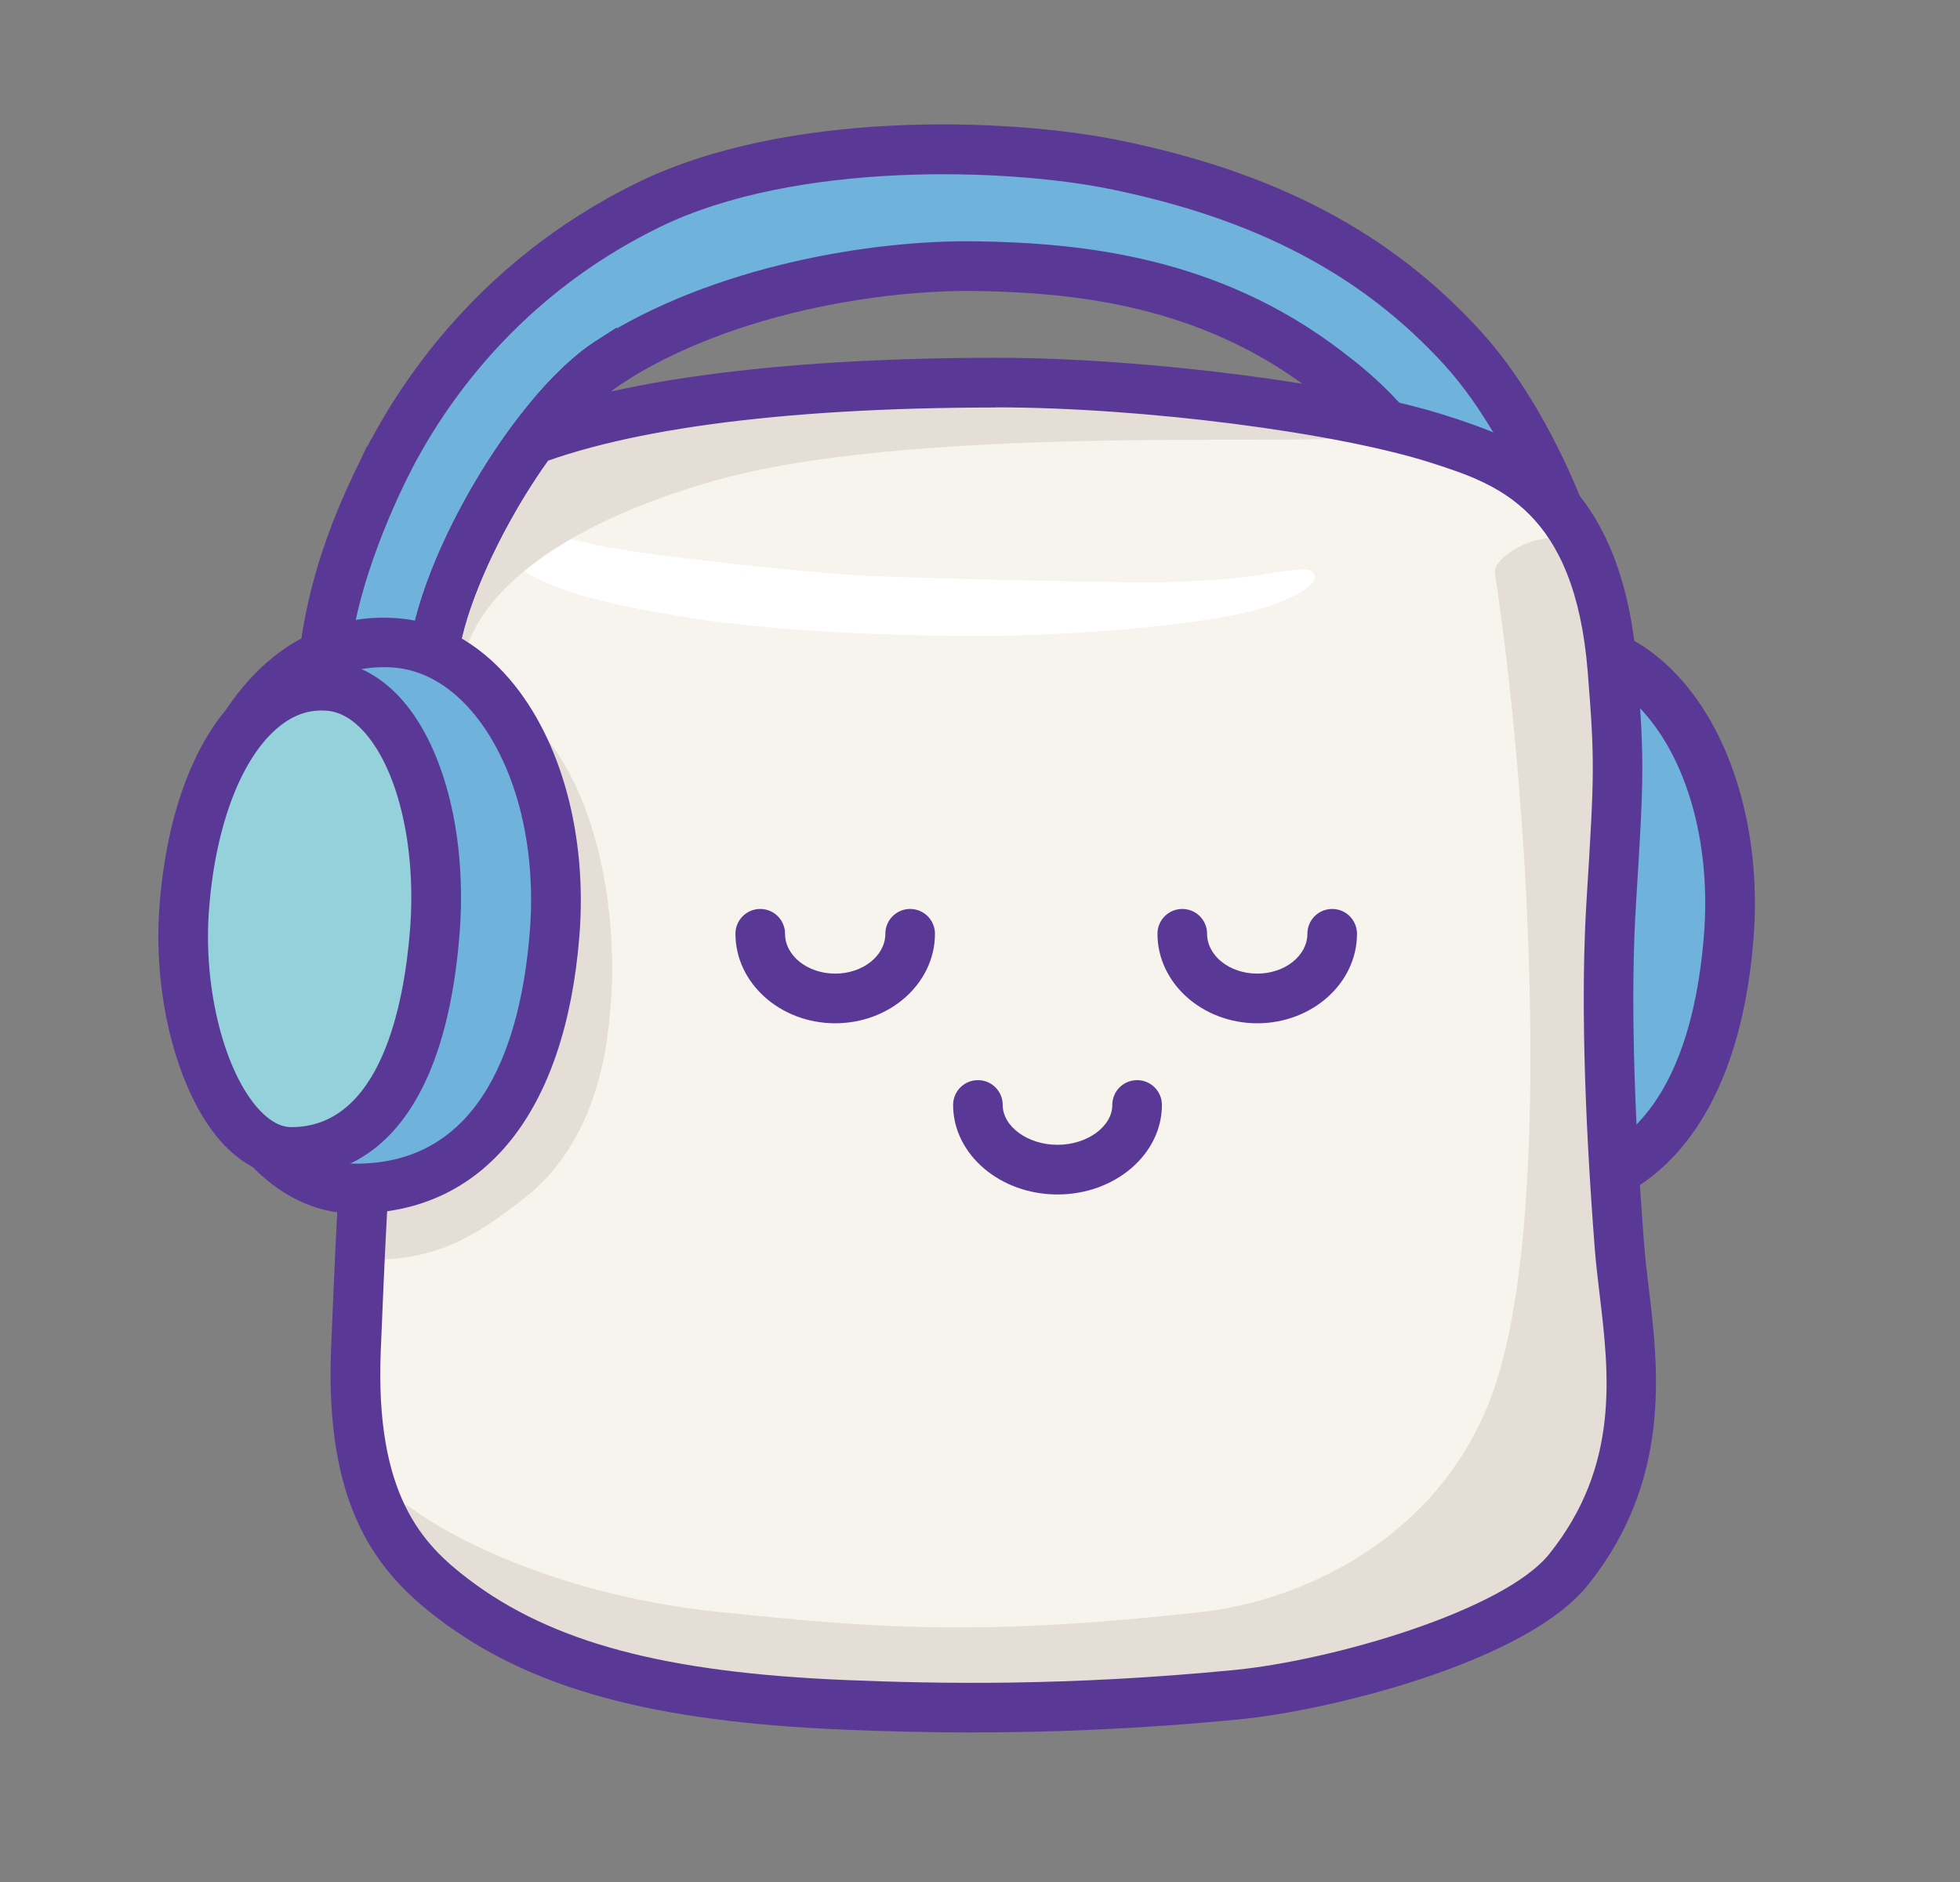
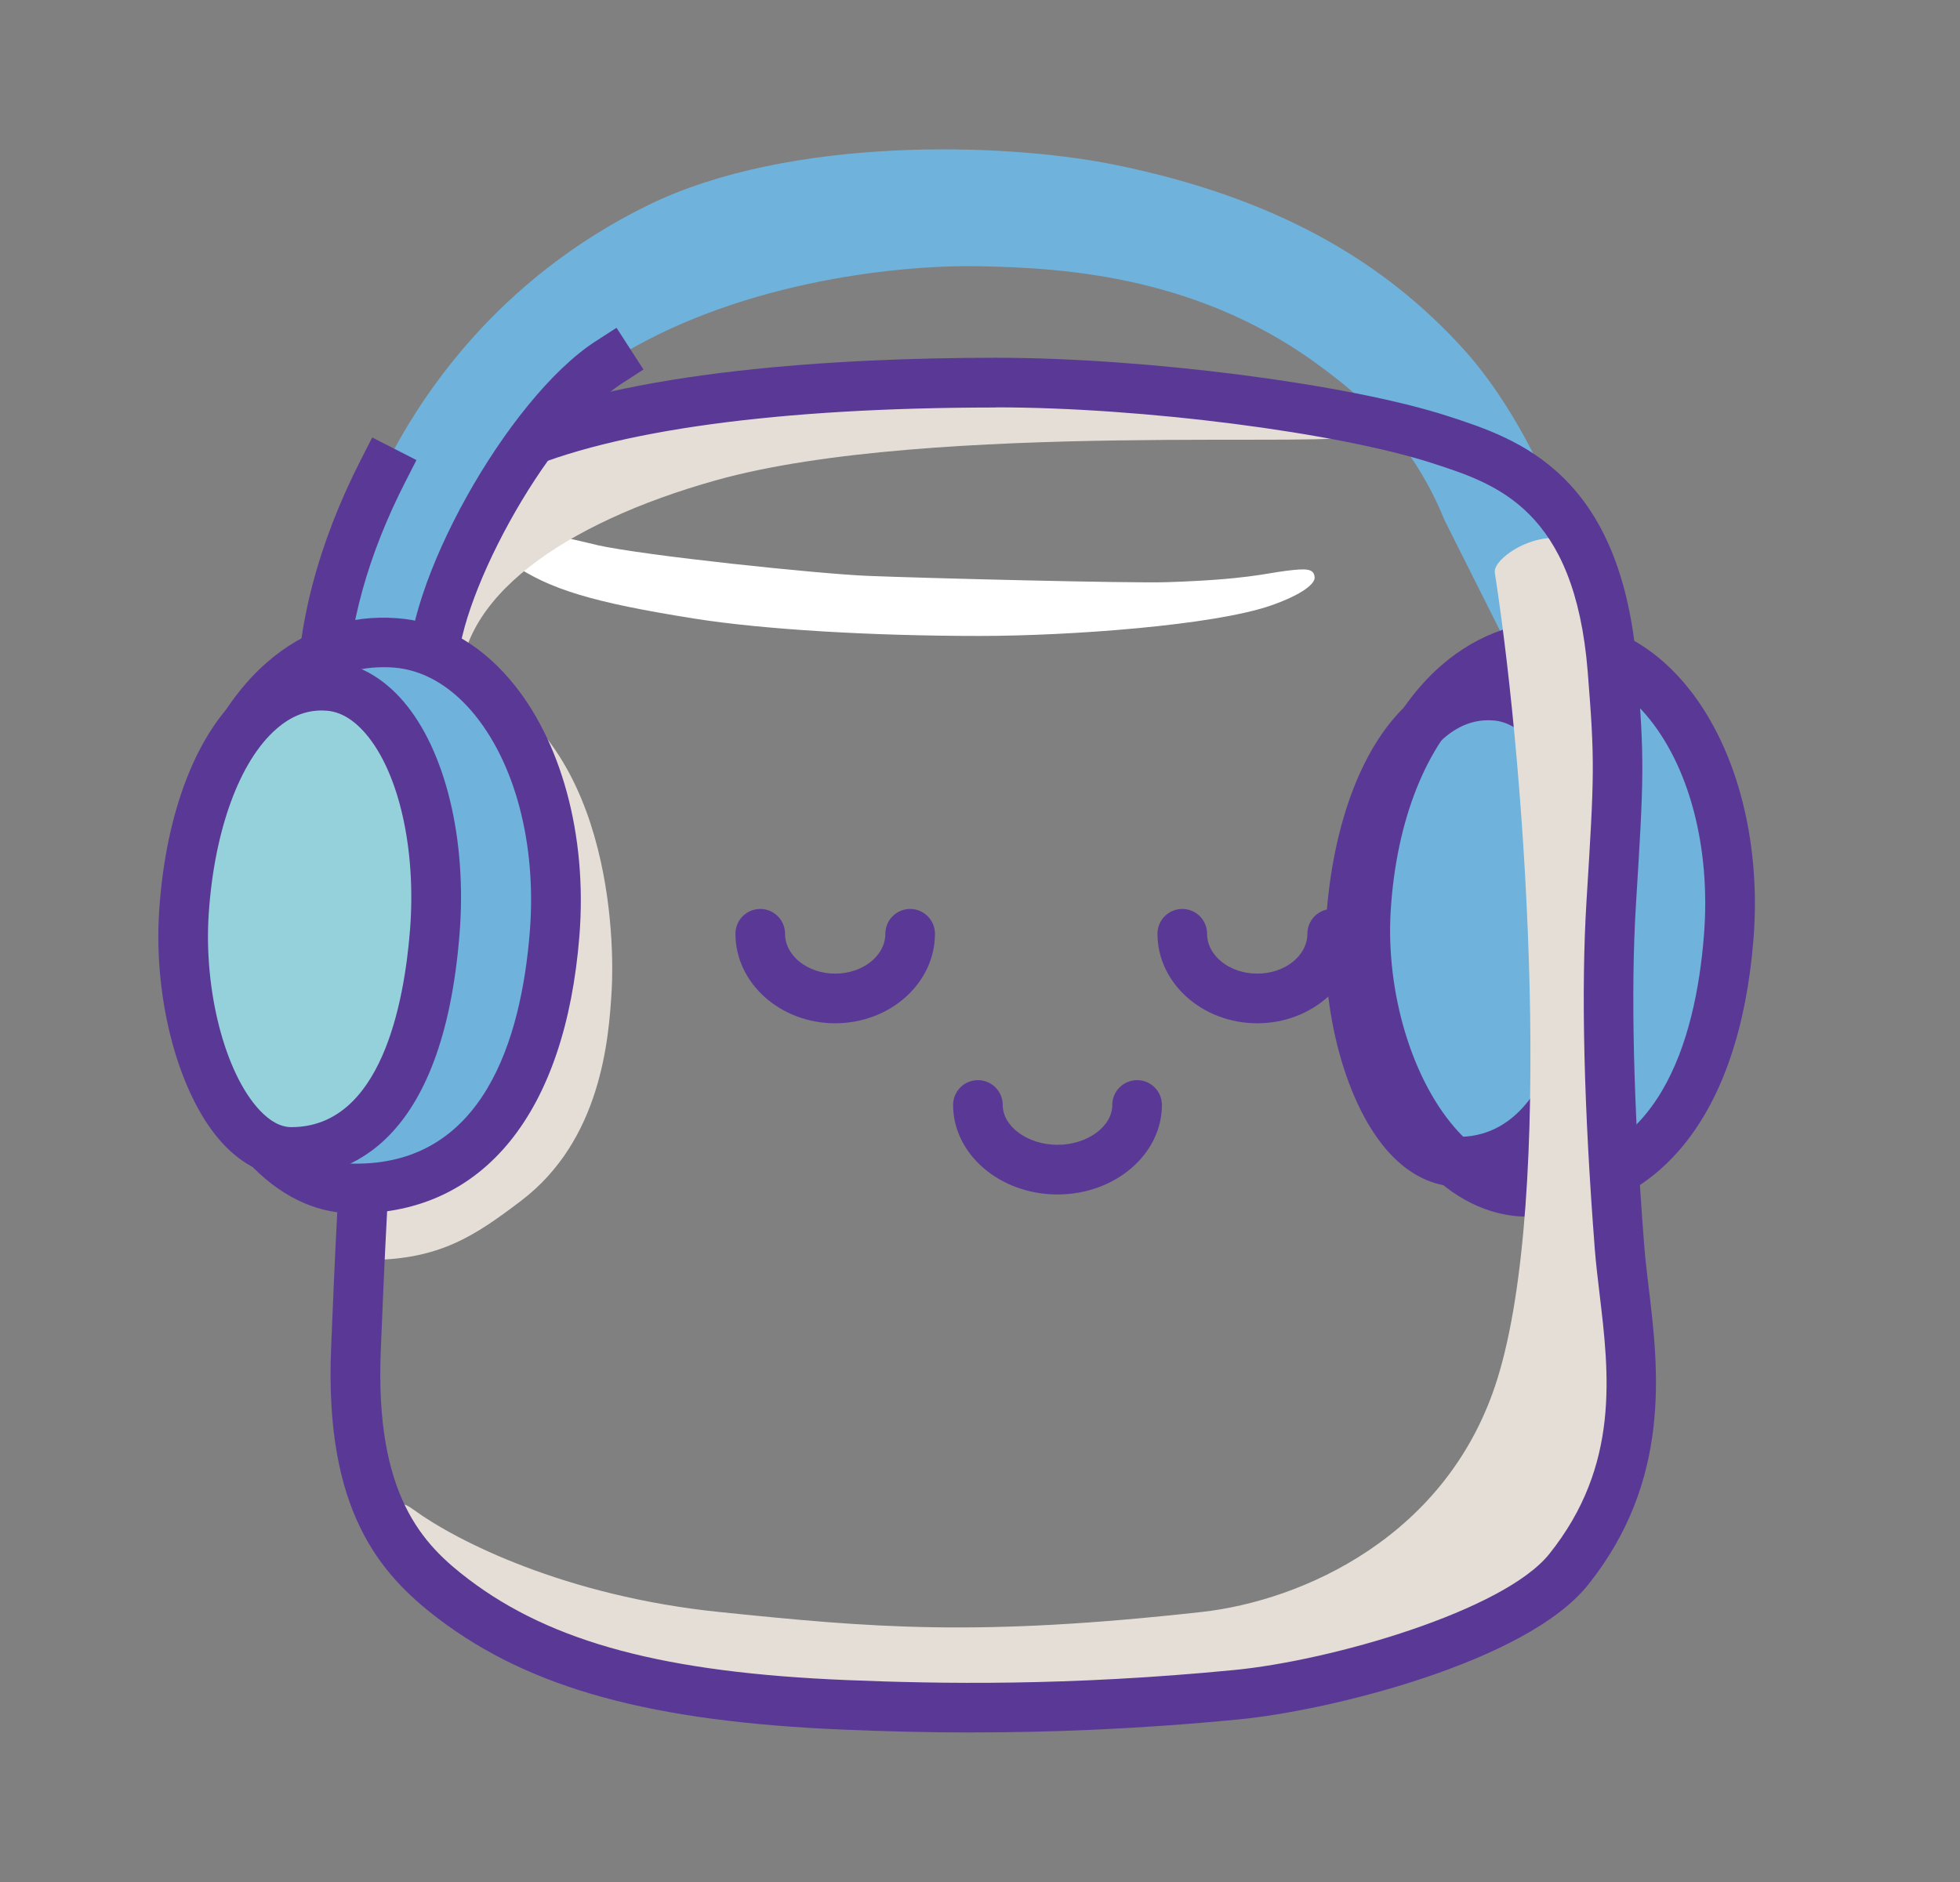
<svg xmlns="http://www.w3.org/2000/svg" viewBox="0 0 291.56 280.07" version="1.1" id="Layer_1">
  <rect x="0" y="0" width="291.56" height="280.07" fill="#808080" stroke="none" />
  <defs>
    <style>
      .st0 {
        fill: #f7f3ed;
      }

      .st1 {
        fill: #6fb2db;
      }

      .st2 {
        fill: #fff;
      }

      .st3 {
        fill: #95d1db;
      }

      .st4 {
        fill: #e5ded6;
      }

      .st5 {
        fill: #5a3996;
      }

      .st6 {
        fill: #c09dc6;
      }
    </style>
  </defs>
  <g>
    <path d="M47.8,104.92c0-8.82,1.89-19.16,8.6-33.63,5.49-11.82,17.4-29.72,40.08-40.8,20.92-10.22,52.83-9.33,69.28-5.99,24.37,4.95,40.23,14.56,51.88,27.37,11.8,12.97,20.78,37.21,20.33,52.14-.4,13.34-7.27,4.92-7.27,4.92l-15.84-31.58c-5.28-13.1-14.34-19.72-17.67-22.26-18.21-13.91-38.5-15.27-51.83-15.48-12.51-.2-36.56,2.54-54.74,14.27-12.4,8-26.98,35-26.2,46.73.78,11.73-16.62,6.39-16.62,4.3Z" class="st1" />
-     <path d="M234.81,115.24c-3.51,0-6.35-3.24-6.96-3.99l-.44-.68-15.84-31.58c-4.87-12.03-12.87-18.13-16.29-20.73l-.32-.24c-16.52-12.62-35.21-14.49-49.65-14.72-14.05-.23-36.48,3.23-52.69,13.68-11.6,7.48-25.19,33.34-24.52,43.38.38,5.64-2.52,8.36-4.28,9.49-4.93,3.15-12.79,1.57-16.55-.5-2.1-1.15-3.17-2.65-3.17-4.44,0-10.85,2.84-22.03,8.94-35.18,4.96-10.69,16.99-30.44,41.81-42.57,22.1-10.81,54.95-9.68,71.64-6.29,23.39,4.75,40.51,13.81,53.87,28.51,12.03,13.23,21.78,38.3,21.29,54.73-.12,3.95-.77,9.38-5.04,10.82-.62.21-1.23.3-1.82.3ZM233.79,106.84c.06.06.13.13.19.19.13-.69.25-1.7.3-3.14.44-14.56-8.62-37.72-19.37-49.54-12.26-13.47-28.11-21.81-49.88-26.24-15.09-3.07-46.61-4.24-66.92,5.69-22.77,11.13-33.8,29.24-38.35,39.04-5.31,11.44-7.94,21.14-8.23,30.37,1.98.79,6.1,1.62,8.18.5.38-.21,1.18-.63,1.03-2.86-.9-13.51,14.73-41.59,27.88-50.08,17.59-11.35,41.55-15.14,56.8-14.86,15.57.24,35.78,2.31,54.02,16.23l.31.24c3.57,2.72,13.04,9.93,18.54,23.57l15.5,30.88Z" class="st5" />
  </g>
  <g>
    <path d="M257.17,139.44c-1.81,22.73-11.34,38.17-30.13,37.89-14.54-.22-25.1-22.19-23.83-42.18,1.44-22.79,12.98-40.26,30.25-39,14.91,1.09,25.51,20.57,23.71,43.29Z" class="st1" />
    <path d="M227.54,181.02c-.19,0-.37,0-.56,0-5.56-.08-10.9-2.72-15.44-7.63-8.09-8.75-12.92-24.21-12.02-38.48.98-15.42,6.39-28.5,14.84-35.87,5.53-4.83,12.23-7.13,19.36-6.58,6.24.45,12.02,3.58,16.71,9.04,7.71,8.98,11.6,23.27,10.41,38.23-2.09,26.28-14.22,41.29-33.31,41.29ZM231.71,99.78c-4.62,0-8.81,1.62-12.5,4.84-6.98,6.09-11.47,17.3-12.33,30.77-.78,12.37,3.26,25.64,10.07,33,2.18,2.36,5.71,5.19,10.13,5.25.15,0,.3,0,.45,0,19.17,0,24.69-18.71,25.94-34.49h0c1.04-13.04-2.2-25.31-8.65-32.83-3.38-3.93-7.4-6.17-11.64-6.48-.5-.04-.99-.05-1.48-.05Z" class="st5" />
  </g>
  <g>
-     <path d="M238.24,140.13c-1.54,19.41-8.34,32.71-21.34,32.71-10.07,0-17.09-18.61-15.96-35.68,1.29-19.46,9.5-34.51,21.45-33.66,10.31.73,17.4,17.22,15.86,36.63Z" class="st6" />
+     <path d="M238.24,140.13Z" class="st6" />
    <path d="M216.9,176.54c-3.63,0-7.13-1.68-10.1-4.86-6.51-6.96-10.44-21.25-9.54-34.75.97-14.59,5.55-26.47,12.58-32.59,3.77-3.28,8.19-4.84,12.81-4.51,4.02.28,7.79,2.34,10.9,5.95,6.29,7.31,9.5,20.59,8.37,34.65-2.5,31.42-16.75,36.11-25.03,36.11ZM221.42,107.16c-2.41,0-4.62.9-6.72,2.74-5.48,4.77-9.24,15.06-10.07,27.51-.76,11.43,2.42,23.72,7.56,29.22,1.57,1.67,3.15,2.52,4.71,2.52,13.34,0,16.79-18.36,17.66-29.31h0c.96-11.98-1.64-23.46-6.61-29.25-1.82-2.11-3.78-3.26-5.82-3.4-.24-.01-.47-.03-.71-.03Z" class="st5" />
  </g>
-   <path d="M60.04,98.65c4.89-35.3,23.03-34.97,50.38-38.96,14.4-2.1,45.53-4.27,76.31-.94,17.34,1.87,47.38,3.63,47.38,39.87,0,15.61,5.53,73.75,5.48,102.19-.02,14.66-.71,38.76-24.92,45.54-42.95,12.02-97.55,4.64-123.35.64-23.8-3.69-36.86-13.51-35.29-50.6,1.23-28.95,3.99-97.74,3.99-97.74Z" class="st0" />
  <path d="M235.33,81.45c-4.9-3.94-13.34,1.36-12.97,3.75,4.88,31.47,8.79,92.86.4,119.9-7.31,23.57-29.14,33.09-44.02,34.74-33.43,3.71-48.88,2.35-71.75,0s-39.1-10.56-45.48-15.23c-7.01-5.13,6.16,16.19,26.99,22.55,20.83,6.36,45.06,7.31,64.63,6.78,19.57-.54,40.28-.83,54.44-5.12,14.16-4.29,22.87-6.59,29.87-17.76,7-11.17,5.9-43.39,5.57-48.12s-2.13-97.03-7.68-101.5Z" class="st4" />
  <path d="M88.76,81.09c7.12,1.59,33,4.29,40.28,4.59,8.26.34,39.3,1.12,44.54.94,11.74-.38,14.6-1.3,17.73-1.69s4.15-.33,4.25.99c.06.87-1.68,2.48-6.45,4.15-8.5,2.98-30.01,4.55-43.4,4.55-15.92,0-32.11-.94-42.54-2.6-14.99-2.39-21.45-4.34-26.95-8.14-2.43-1.68-1.96-4.56,1.96-4.56s7.89,1.16,10.59,1.76Z" class="st2" />
  <path d="M54.8,187.46c10.58,0,15.87-3.61,22.7-8.79,11.94-9.06,13.06-24.07,13.49-31.32.39-6.54.38-39-22.96-47.15-8.89-3.11-5.98,37.02-8.72,41.52s-4.52,45.75-4.52,45.75Z" class="st4" />
  <path d="M68.51,102.94c-.9-13.88,15.48-25.17,37.99-31.48,32.06-8.99,95.8-4.57,94.61-6.77-5.14-9.44-39.78-7.06-59.38-6.27s-43.01,2.43-59.17,8.42c-16.16,6-22.13,18.18-24.47,25.8-2.35,7.62,10.43,10.3,10.43,10.3Z" class="st4" />
  <path d="M157.31,177.72c-8.57,0-15.53-5.98-15.53-13.32,0-2.04,1.65-3.69,3.69-3.69s3.69,1.65,3.69,3.69c0,3.22,3.73,5.93,8.15,5.93s8.15-2.72,8.15-5.93c0-2.04,1.65-3.69,3.69-3.69s3.69,1.65,3.69,3.69c0,7.34-6.97,13.32-15.53,13.32Z" class="st5" />
  <path d="M187.03,152.25c-8.19,0-14.85-5.98-14.85-13.32,0-2.04,1.65-3.69,3.69-3.69s3.69,1.65,3.69,3.69c0,3.27,3.35,5.93,7.46,5.93s7.46-2.66,7.46-5.93c0-2.04,1.65-3.69,3.69-3.69s3.69,1.65,3.69,3.69c0,7.34-6.66,13.32-14.85,13.32Z" class="st5" />
  <path d="M124.25,152.25c-8.19,0-14.85-5.98-14.85-13.32,0-2.04,1.65-3.69,3.69-3.69s3.69,1.65,3.69,3.69c0,3.27,3.35,5.93,7.46,5.93s7.46-2.66,7.46-5.93c0-2.04,1.65-3.69,3.69-3.69s3.69,1.65,3.69,3.69c0,7.34-6.66,13.32-14.85,13.32Z" class="st5" />
  <path d="M144.71,257.77c-7.21,0-13.57-.19-19.1-.42-28.65-1.18-46.72-6.11-60.4-16.51-8.86-6.73-16.92-16.25-15.96-40.15.51-12.71,1.16-27.59,2.43-43.34.59-7.37.18-15.87-.25-24.86-.42-8.73-.86-17.77-.56-27.58.67-22.1,7.62-34.48,23.25-41.39,19.14-8.47,50.75-10.27,73.88-10.29h.14c22.37,0,52.53,3.9,67.3,8.7,10.31,3.35,25.78,8.38,28.09,37.44,1.1,13.83,1.02,16-.17,35.17-.8,12.86-.39,29.96,1.23,50.82.15,1.94.4,4.01.66,6.18,1.46,12.11,3.45,28.7-9.04,44.29-9.19,11.48-38.39,18.69-51.98,20-15.28,1.48-28.41,1.93-39.52,1.93ZM148.14,60.63h-.14c-32.16.03-56.68,3.37-70.9,9.66-12.82,5.67-18.28,15.77-18.85,34.86h0c-.29,9.52.14,18.4.56,26.99.45,9.24.87,17.97.24,25.81-1.25,15.61-1.9,30.4-2.41,43.04-.87,21.54,6.28,28.83,13.05,33.97,12.39,9.41,29.21,13.9,56.23,15.01,13.82.57,32.85.91,57.61-1.49,14.63-1.41,40.18-8.84,46.93-17.27,10.55-13.17,8.91-26.79,7.47-38.8-.27-2.28-.53-4.46-.69-6.49-1.64-21.19-2.06-38.64-1.24-51.85,1.18-18.98,1.25-20.74.18-34.13-1.93-24.14-13.57-27.93-22.94-30.97-14.23-4.63-43.36-8.36-65.09-8.36Z" class="st5" />
  <g>
    <path d="M90.62,53.89c-12.4,8-26.98,35-26.2,46.73.78,11.73-16.62,6.39-16.62,4.3,0-8.82,1.89-19.16,8.6-33.63" class="st1" />
-     <path d="M56.82,111.63c-3.65,0-7.32-1.05-9.55-2.28-2.1-1.15-3.17-2.65-3.17-4.44,0-10.85,2.84-22.03,8.94-35.18l1.55-3.35,6.7,3.11-1.55,3.35c-5.31,11.44-7.94,21.14-8.23,30.37,1.98.79,6.1,1.62,8.18.5.38-.21,1.18-.63,1.03-2.86-.9-13.51,14.73-41.59,27.88-50.08l3.1-2,4.01,6.21-3.1,2c-11.6,7.48-25.18,33.34-24.52,43.38.38,5.64-2.52,8.36-4.28,9.49-2.01,1.28-4.5,1.78-7,1.78Z" class="st5" />
  </g>
  <path d="M56.82,111.63c-3.65,0-7.32-1.05-9.55-2.28-2.1-1.15-3.17-2.65-3.17-4.44,0-11.78,3.23-24.07,9.59-36.53l1.68-3.29,6.58,3.36-1.68,3.29c-5.51,10.8-8.46,21.38-8.75,31.47,1.98.79,6.1,1.63,8.18.5.38-.21,1.18-.63,1.03-2.86-.9-13.51,14.73-41.59,27.88-50.08l3.1-2,4.01,6.21-3.1,2c-11.6,7.48-25.18,33.34-24.52,43.38.38,5.64-2.52,8.36-4.28,9.49-2.01,1.28-4.5,1.78-7,1.78Z" class="st5" />
  <g>
    <path d="M82.51,138.94c-1.81,22.73-11.34,38.17-30.13,37.89-14.54-.22-25.1-22.19-23.83-42.18,1.44-22.79,12.98-40.26,30.25-39,14.91,1.09,25.51,20.57,23.71,43.29Z" class="st1" />
    <path d="M52.87,180.53c-.18,0-.37,0-.55,0-5.57-.08-10.91-2.72-15.44-7.63-8.09-8.75-12.92-24.21-12.02-38.47.98-15.42,6.39-28.5,14.84-35.87,5.53-4.83,12.23-7.13,19.37-6.58,6.24.45,12.02,3.58,16.71,9.04,7.71,8.98,11.6,23.27,10.41,38.23h0c-2.09,26.28-14.22,41.29-33.31,41.29ZM57.05,99.27c-4.62,0-8.82,1.62-12.5,4.84-6.98,6.09-11.47,17.3-12.33,30.77-.78,12.37,3.26,25.63,10.07,32.99,2.19,2.36,5.72,5.19,10.13,5.26,19.52.38,25.12-18.59,26.39-34.49,1.04-13.04-2.2-25.31-8.65-32.83-3.38-3.93-7.4-6.18-11.64-6.49-.5-.04-.99-.05-1.48-.05Z" class="st5" />
  </g>
  <g>
    <path d="M64.67,138.68c-1.54,19.41-8.34,32.71-21.34,32.71-10.07,0-17.09-18.61-15.96-35.68,1.29-19.46,9.5-34.51,21.45-33.66,10.31.73,17.4,17.22,15.86,36.63Z" class="st3" />
    <path d="M43.32,175.09c-3.63,0-7.12-1.68-10.1-4.86-6.52-6.96-10.44-21.25-9.54-34.76.97-14.59,5.56-26.47,12.59-32.59,3.76-3.28,8.2-4.84,12.81-4.51,4.02.28,7.79,2.34,10.9,5.95,6.29,7.31,9.5,20.59,8.38,34.65-2.5,31.42-16.75,36.11-25.03,36.11ZM47.84,105.71c-2.41,0-4.61.9-6.72,2.74-5.48,4.77-9.24,15.06-10.07,27.51-.76,11.43,2.42,23.72,7.57,29.22,1.57,1.67,3.15,2.52,4.71,2.52,13.34,0,16.79-18.36,17.66-29.31h0c.95-11.99-1.64-23.47-6.61-29.25-1.82-2.11-3.77-3.26-5.82-3.4-.24-.01-.47-.03-.71-.03Z" class="st5" />
  </g>
</svg>